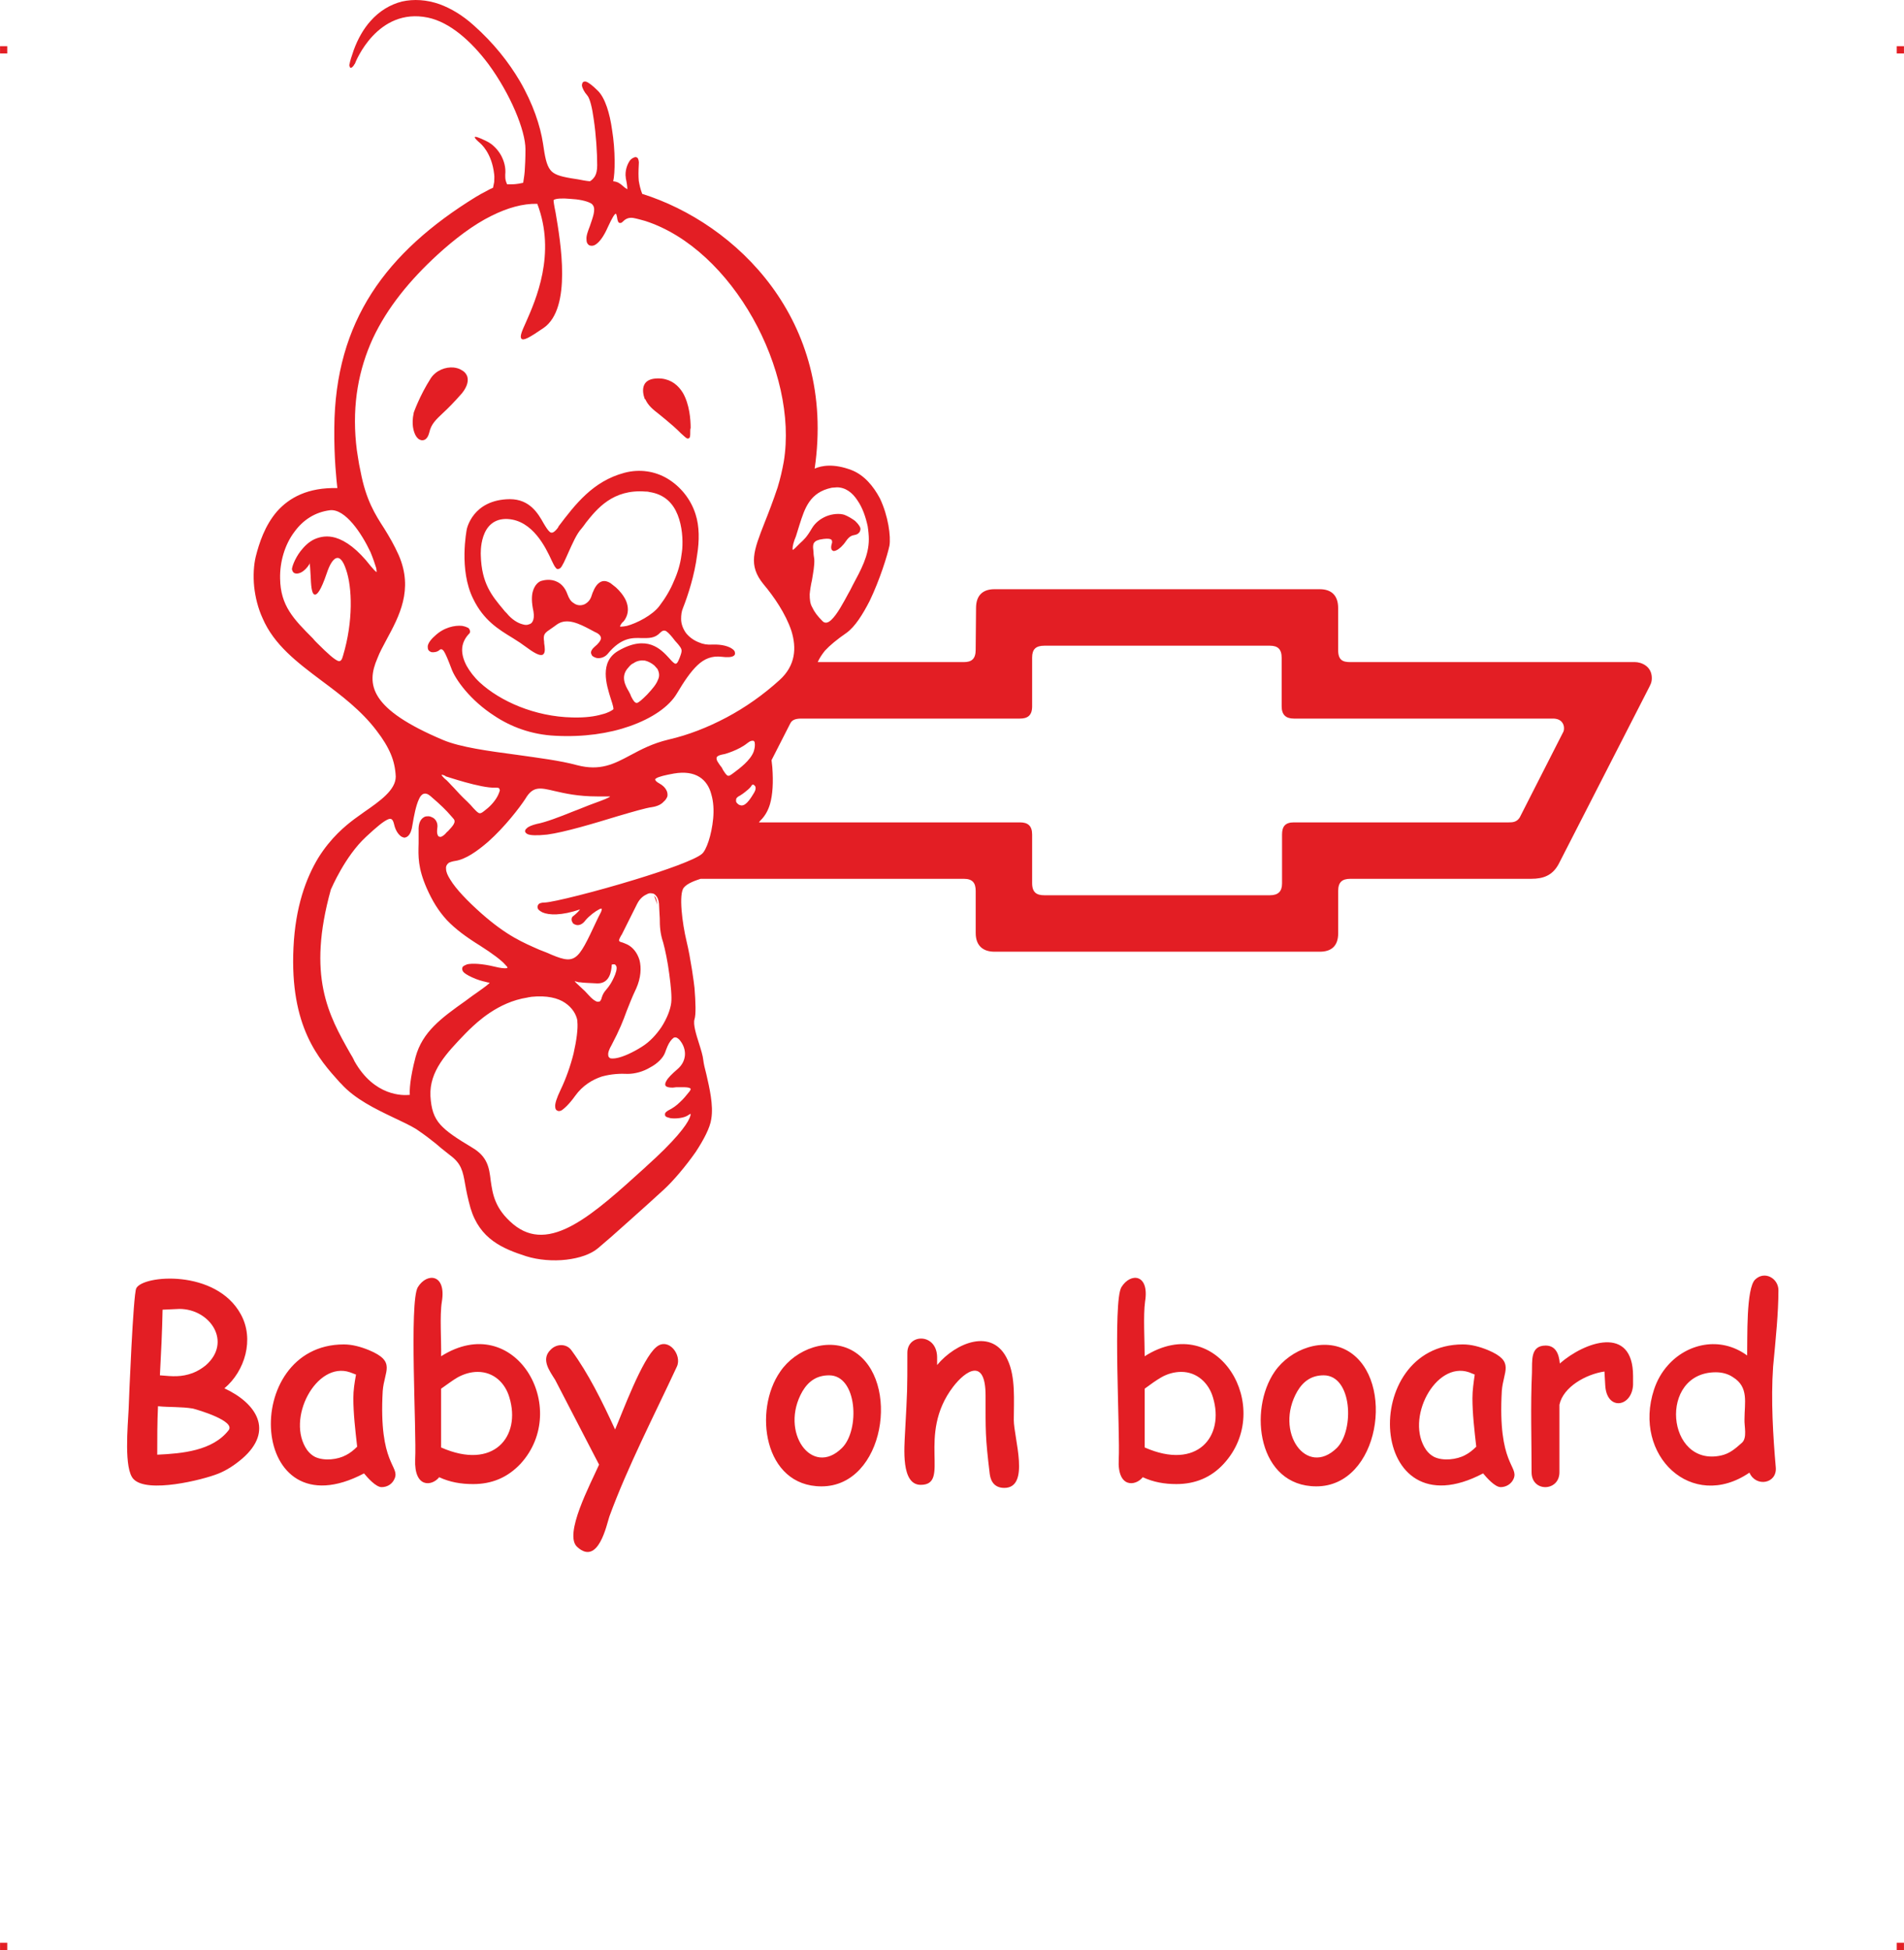
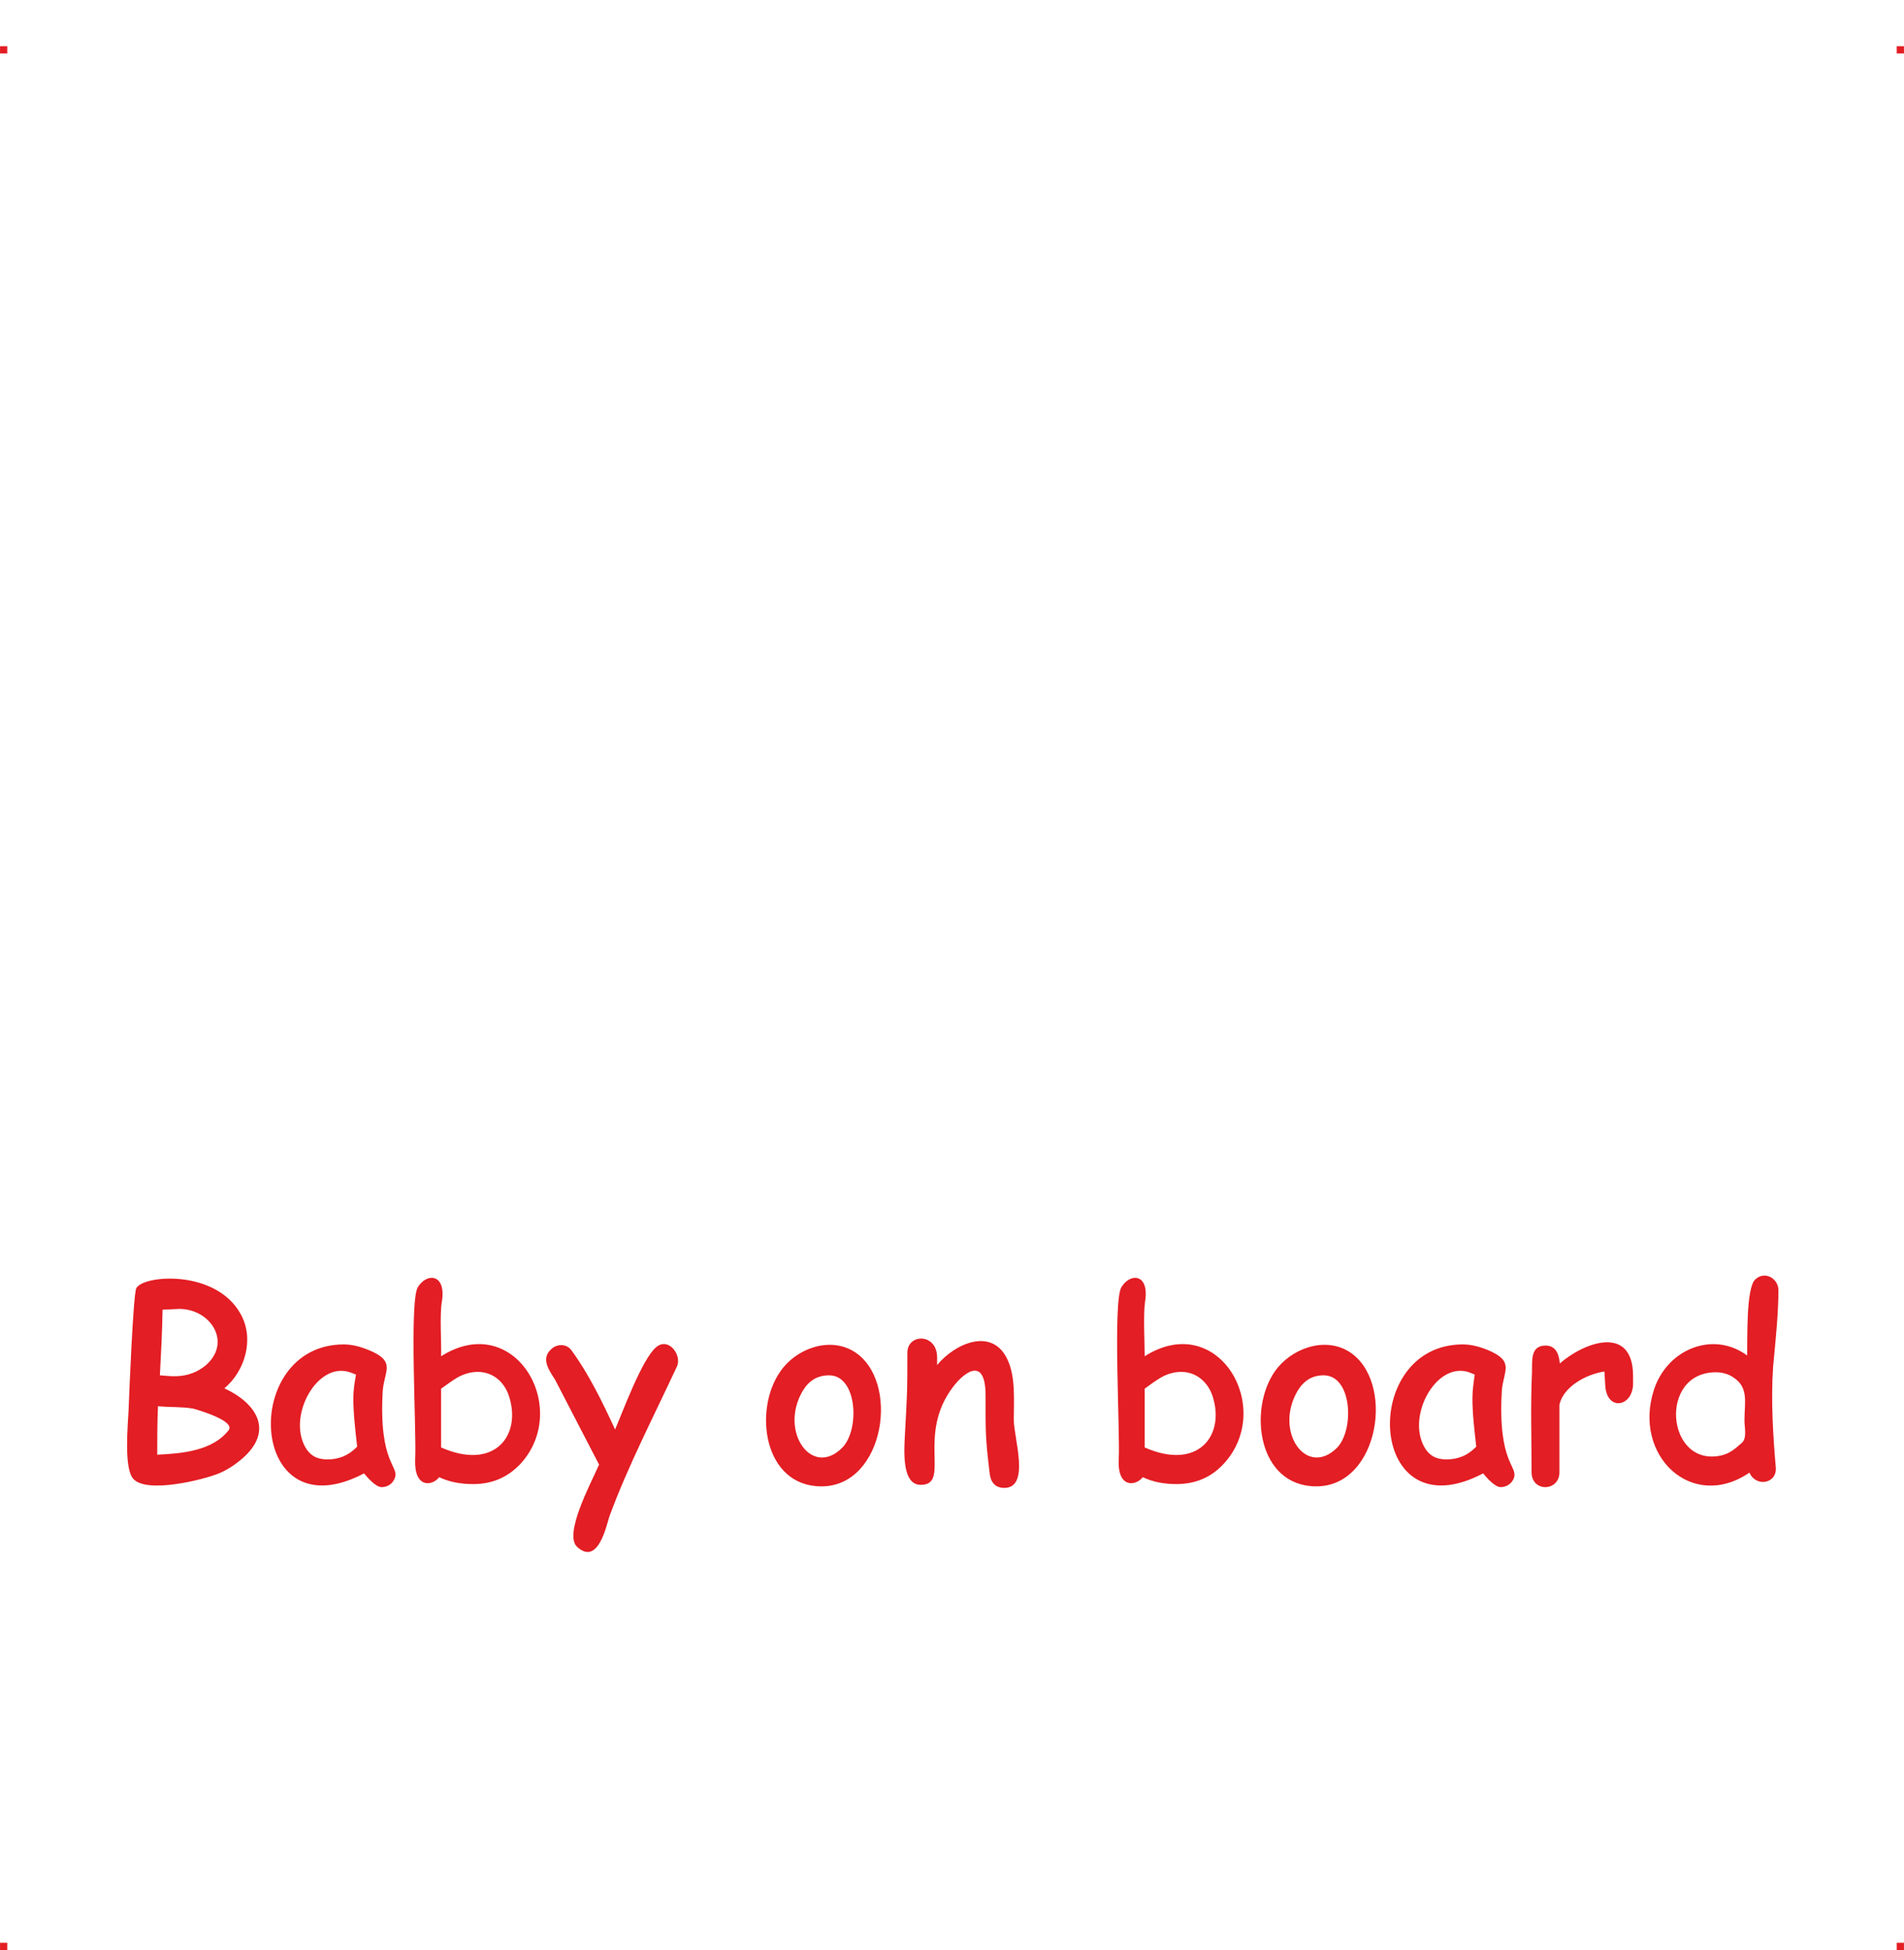
<svg xmlns="http://www.w3.org/2000/svg" xml:space="preserve" width="4.994in" height="5.114in" version="1.1" style="shape-rendering:geometricPrecision; text-rendering:geometricPrecision; image-rendering:optimizeQuality; fill-rule:evenodd; clip-rule:evenodd" viewBox="0 0 2108.84 2159.61">
  <defs>
    <style type="text/css">
   
    .fil0 {fill:#E31E24}
   
  </style>
  </defs>
  <g id="Layer_x0020_1">
    <g id="_1484704045280">
      <g id="_623338560">
        <rect class="fil0" x="-0" y="51.15" width="8.01" height="8.06" />
        <rect class="fil0" x="2100.83" y="51.15" width="8.01" height="8.06" />
        <rect class="fil0" x="-0" y="2151.55" width="8.01" height="8.06" />
        <rect class="fil0" x="2100.83" y="2151.55" width="8.01" height="8.06" />
      </g>
      <g id="_623339328">
-         <path class="fil0" d="M374.44 731.98c2.96,0.84 4.23,-1.27 5.49,-5.92 11.41,-38.04 10.14,-75.65 3.38,-95.09 -1.69,-5.07 -3.38,-8.87 -5.92,-11.41 -1.69,-1.69 -3.38,-2.11 -5.49,-1.27 -3.38,1.69 -6.76,6.76 -10.14,16.91 -6.34,18.59 -10.57,24.09 -13.52,23.24 -3.38,-1.27 -3.8,-11.41 -4.23,-21.13 -0.42,-7.18 -0.84,-13.95 -1.27,-14.37 -0.42,-0.42 0.42,0.84 0,1.69 -2.54,4.23 -5.92,7.61 -9.3,9.3l0 0c-1.69,0.84 -3.38,1.27 -4.65,1.27l0 0c-1.69,0 -2.96,-0.42 -3.8,-1.27 -0.84,-0.84 -1.27,-2.11 -1.69,-3.38 0,-2.54 2.96,-11.41 9.3,-19.86 4.23,-5.49 9.3,-10.57 15.64,-13.52 6.76,-2.96 14.37,-4.23 23.24,-1.69 11.41,3.38 24.51,12.68 39.3,31.7 3.38,3.8 5.07,5.92 6.34,6.34 0,0 0,-1.69 -0.42,-4.23 -1.27,-4.23 -3.38,-10.57 -6.34,-17.75 -9.72,-20.71 -27.89,-48.18 -44.8,-46.49 -16.91,2.11 -30.01,10.99 -39.3,23.67 -10.99,14.37 -16.48,33.81 -16.06,51.98 0.42,30.01 14.79,44.8 36.34,66.35 1.27,1.69 2.96,3.38 4.65,5.07 12.26,12.26 19.02,18.17 23.24,19.86l0 0zm1436.05 1.27l-314.85 0c-8.45,0 -13.52,-2.11 -13.52,-13.52l0 -46.49c0,-13.52 -7.18,-20.71 -20.29,-20.71l-360.49 0c-13.52,0 -20.29,7.61 -20.29,20.71l-0.42 46.49c0,10.14 -4.65,13.52 -13.1,13.52l-161.86 0c2.11,-4.65 4.65,-8.45 8.03,-12.68 5.49,-5.92 13.1,-12.26 24.09,-19.86 9.3,-6.76 17.75,-20.29 25.36,-35.08 11.41,-23.67 19.86,-51.14 21.98,-61.28 1.69,-10.14 -1.27,-32.96 -10.57,-52.41 -7.18,-13.52 -17.33,-25.78 -31.27,-31.27 -19.86,-7.61 -33.39,-5.07 -40.99,-1.69 24.09,-164.82 -87.48,-271.74 -191.02,-304.28 -2.11,-5.49 -2.96,-9.72 -3.8,-14.37 -0.42,-5.07 -0.42,-10.57 0,-18.17 0.42,-3.38 -0.42,-5.92 -1.27,-7.18 -1.27,-1.27 -2.96,-1.27 -4.23,-0.42 -1.27,0.42 -2.54,1.27 -3.8,2.54 -3.38,4.23 -6.34,12.26 -5.07,19.86l0 0.42c1.27,5.92 1.69,9.3 1.69,12.26 -2.11,-1.27 -3.8,-2.54 -5.07,-3.8 -2.96,-2.54 -5.49,-4.65 -10.57,-5.07 2.11,-8.87 2.54,-33.81 -1.27,-57.05 -2.54,-18.17 -7.61,-35.08 -15.64,-43.11 -6.34,-6.34 -10.57,-9.3 -13.1,-10.14 -1.69,-0.42 -2.96,0 -3.8,0.84 -0.42,0.84 -0.84,2.11 -0.84,3.38 0.42,2.96 2.54,7.18 5.92,10.99 2.96,3.38 5.49,13.95 7.18,26.62 2.54,16.91 3.8,36.77 3.8,50.71 0,5.49 -0.84,9.3 -2.54,12.26 -1.69,2.54 -3.38,4.23 -5.49,5.49 -4.65,-0.42 -8.87,-1.27 -13.1,-2.11 -2.54,-0.42 -5.07,-0.84 -8.03,-1.27 -12.26,-2.11 -19.02,-4.23 -22.82,-9.3 -4.23,-5.49 -5.92,-14.37 -8.03,-29.16 -2.96,-19.44 -10.99,-43.95 -25.78,-69.31 -12.26,-20.71 -28.74,-41.84 -51.14,-61.7 -12.26,-10.99 -24.93,-18.59 -37.61,-23.24 -14.37,-5.07 -28.74,-5.92 -41.84,-2.96 -13.1,3.38 -24.93,10.57 -34.66,21.55 -7.61,8.45 -13.95,19.44 -18.59,32.12 -2.54,7.18 -4.23,12.68 -4.65,15.64 -0.42,0.84 -0.42,1.69 0,2.11l0 0c0.42,2.11 1.27,2.54 2.96,1.27 0.84,-0.84 1.69,-1.69 2.54,-3.38l0.42 -0.42 0 0 0 0c0.84,-2.54 24.93,-62.55 80.72,-51.14 24.51,5.07 48.18,26.2 67.2,51.56 24.51,33.39 40.99,73.54 40.99,94.24 0,10.57 -0.42,18.17 -0.84,24.51 -0.42,5.49 -1.27,9.3 -1.69,12.68 -7.18,1.69 -11.41,1.69 -15.21,1.69l0 0c-0.84,0 -1.69,0 -2.54,0 -0.84,-1.69 -1.27,-2.96 -1.69,-4.65 -0.42,-1.69 -0.42,-3.8 -0.42,-5.92 0.84,-8.03 -1.27,-15.21 -4.65,-21.55 -3.8,-6.76 -9.72,-12.68 -16.06,-15.64 -24.09,-11.83 -7.61,1.69 -7.18,2.11l0 0c0.42,0.42 13.1,10.57 15.64,34.66 0.42,2.96 0,5.92 0,8.45 -0.42,2.11 -0.84,4.23 -1.27,6.34 -2.11,0.84 -4.65,2.11 -7.61,3.8 -3.38,1.69 -7.18,3.8 -11.41,6.34 -49.45,30.43 -88.75,65.08 -115.37,106.5 -26.62,41.42 -40.99,90.02 -41.42,149.18 -0.42,32.96 2.54,59.59 3.38,66.77 -32.54,-0.84 -53.25,10.57 -66.77,25.78 -13.52,15.64 -19.86,35.08 -23.67,50.29 -2.11,8.87 -2.96,20.71 -1.69,33.39 1.27,11.41 4.23,23.67 9.3,34.66 12.68,29.58 38.46,49.02 65.51,69.31 21.55,16.06 43.95,32.96 60.86,55.36 7.18,9.3 12.26,17.75 15.64,25.78 3.38,8.03 5.07,16.06 5.49,24.93 0,14.79 -17.33,27.05 -35.08,39.3 -3.38,2.54 -7.18,5.07 -10.57,7.61 -10.14,7.61 -26.2,20.71 -40.15,43.11 -13.52,22.4 -25.36,54.09 -27.47,99.32 -4.23,87.9 28.32,123.83 51.14,149.18l1.69 1.69c15.21,16.91 38.04,27.89 57.48,37.19 9.72,4.65 19.02,8.87 25.78,13.1 11.83,8.03 15.64,11.41 21.13,15.64l0 0c3.8,3.38 8.03,6.76 16.06,13.1 12.68,9.3 14.37,17.75 16.91,32.54 1.27,7.18 2.96,15.64 5.92,26.2 5.07,16.91 13.95,28.32 24.93,36.34 10.99,8.03 23.67,12.68 36.77,16.91 13.52,4.23 30.01,5.49 44.37,3.8 14.37,-1.69 27.05,-5.92 35.08,-12.68 7.61,-6.34 20.71,-17.75 34.23,-30.01 14.37,-12.68 29.16,-26.2 38.88,-35.08 10.57,-9.72 24.09,-25.78 35.08,-41.42 8.87,-13.52 16.06,-27.05 17.33,-36.77 2.54,-15.21 -2.11,-34.66 -5.49,-49.45 -1.69,-6.34 -2.96,-11.83 -3.38,-15.64 -0.42,-4.65 -2.54,-11.41 -4.65,-18.17 -3.38,-10.57 -6.76,-21.55 -5.07,-27.05 1.69,-5.07 1.27,-18.59 0,-34.66 -0.42,-4.65 -4.23,-32.96 -8.87,-51.98 -4.65,-19.44 -8.87,-51.98 -2.96,-59.17 4.23,-5.07 13.52,-8.03 18.59,-9.72l291.6 0c9.72,0 13.1,4.65 13.1,13.52l0 46.49c0,14.37 8.45,20.71 20.71,20.71l176.65 0 183.84 0c12.26,0 20.29,-5.92 20.29,-20.29l0 -46.91c0,-9.72 4.23,-13.52 13.52,-13.52l200.32 0c13.52,0 23.67,-3.8 30.43,-16.48l99.32 -193.98c2.11,-4.23 3.8,-6.76 3.8,-11.83 0,-13.1 -11.41,-17.75 -19.02,-17.75l-0 -0zm-955.96 108.61l20.71 -40.57c1.69,-3.38 4.65,-5.49 12.26,-5.49l242.16 0c8.45,0 13.52,-3.38 13.52,-13.52l0 -54.09c0,-9.3 4.23,-13.1 13.52,-13.1l249.77 0c8.87,0 13.1,3.8 13.1,13.52l0 53.67c0,9.3 4.65,13.52 13.52,13.52l286.96 0c9.3,0 12.26,5.92 12.26,10.57 0,2.11 -0.42,3.8 -1.27,5.07l-47.76 93.82c-3.38,5.49 -8.45,5.49 -12.26,5.49l-237.93 0c-9.72,0 -13.1,4.65 -13.1,13.52l0 54.09c0,8.87 -4.23,13.1 -13.52,13.1l-128.48 0 -121.29 0c-8.45,0 -13.52,-2.96 -13.52,-13.52l0 -53.67c0,-9.72 -4.65,-13.52 -13.52,-13.52l-289.07 0c0.42,-0.84 1.27,-1.69 2.11,-2.54 4.65,-4.65 8.03,-10.57 10.14,-17.75 2.96,-10.57 3.8,-23.67 2.54,-40.99 -0.42,-2.54 -0.42,-5.07 -0.84,-7.61l0 -0zm-309.78 -603.07c-20.71,10.14 -41.42,26.2 -60.01,43.11 -30.85,28.32 -55.79,58.74 -71.84,92.98 -15.64,34.23 -22.82,72.27 -18.59,115.8 0.42,5.07 1.27,10.57 2.11,15.64 0.84,5.49 1.69,10.57 2.96,16.06 5.92,31.27 16.06,47.33 26.2,62.97 5.49,8.87 10.99,18.17 16.06,29.58 16.48,38.04 0.42,67.62 -13.52,93.4 -3.8,7.18 -7.61,13.95 -10.14,20.71 -12.68,29.16 -8.45,56.21 72.69,90.44 19.02,8.03 50.29,12.26 81.99,16.48 23.67,3.38 47.76,6.34 66.35,11.41 25.78,6.76 40.99,-1.27 59.17,-10.99 11.83,-6.34 24.51,-13.1 42.26,-17.33 21.98,-5.07 43.53,-13.52 64.24,-24.51 20.71,-10.99 40.57,-24.93 58.74,-41.42 17.75,-16.06 19.02,-35.5 13.1,-54.52 -6.34,-19.02 -19.44,-38.04 -30.85,-51.56 -17.33,-21.13 -10.99,-37.19 1.27,-68.46l0 0c4.23,-10.57 9.3,-23.67 14.37,-38.88 2.96,-9.72 5.07,-19.02 6.76,-28.32 16.48,-99.74 -56.63,-235.4 -153.41,-266.67 -4.65,-1.27 -8.87,-2.54 -13.52,-3.38 -5.92,-0.84 -9.3,2.11 -10.99,3.8l0 0c-0.84,0.84 -1.69,1.69 -2.54,1.69 -2.11,0.42 -2.96,-0.42 -3.8,-3.8 -0.42,-3.38 -1.27,-6.34 -1.69,-6.34 -1.27,0 -3.8,3.8 -8.87,14.79 -4.65,10.57 -9.3,16.48 -13.1,19.02 -1.69,1.27 -3.38,1.69 -4.65,1.69 -1.69,0 -3.38,-0.42 -4.23,-1.69 -1.27,-1.27 -1.69,-2.96 -1.69,-5.49 -0.42,-3.8 1.69,-9.3 3.8,-14.79 2.96,-8.87 6.76,-18.17 3.38,-22.82 -0.42,-0.84 -1.27,-1.69 -2.11,-2.11 -5.07,-2.96 -14.37,-4.65 -23.24,-5.07 -8.45,-0.84 -16.06,-0.42 -18.17,1.27 0,0 0,0 0,0l0 0c-0.42,0.42 0.42,5.92 2.11,13.95 5.49,32.54 18.17,105.65 -13.1,127.63 -16.06,10.99 -22.82,14.79 -24.93,11.83 -1.69,-2.54 0.84,-8.45 5.07,-17.75 10.99,-24.93 33.81,-76.07 12.68,-131.43 -16.06,-0.42 -33.39,4.65 -50.29,13.1l0 0 -0 0zm69.73 637.31c-16.06,-3.8 -24.09,-5.92 -32.54,8.45 -6.34,9.72 -22.82,31.27 -41.42,47.76 -12.26,10.57 -24.93,19.44 -36.34,21.13 -2.96,0.42 -5.49,1.27 -7.18,2.11 -2.11,1.69 -3.38,3.8 -2.96,6.76 0,3.38 1.69,7.18 4.65,11.83 6.34,10.57 19.44,24.09 34.66,37.61 28.32,24.93 46.07,32.12 64.24,40.15 2.54,0.84 5.07,2.11 7.61,2.96 32.54,14.37 33.81,11.41 55.79,-35.5 1.27,-2.54 2.54,-5.49 4.23,-8.45 1.27,-2.54 1.27,-3.8 1.27,-4.65 0,0 0,0 0,0 -0.84,0 -1.69,0 -2.96,0.84 -4.23,2.11 -10.99,7.18 -15.21,12.26l0 0c-3.38,4.65 -7.18,5.49 -9.72,5.07 -1.69,-0.42 -2.54,-0.84 -3.8,-1.69 -0.84,-1.27 -1.27,-2.11 -1.69,-3.38 -0.42,-2.11 0.42,-4.23 2.11,-5.07 2.11,-1.69 5.49,-4.65 7.18,-7.18l0 0c-20.71,7.18 -34.66,6.34 -41.42,3.38 -2.54,-1.27 -4.23,-2.54 -5.07,-3.8 -0.84,-1.69 -0.84,-3.38 0.42,-5.07l0 0c0.84,-1.27 3.38,-2.11 7.18,-2.11 9.72,-0.42 57.05,-12.26 99.74,-25.36 34.66,-10.57 66.35,-21.98 73.96,-28.32 5.07,-3.8 10.99,-21.13 12.68,-39.3 0.84,-9.3 0.42,-18.59 -2.11,-27.05 -2.11,-8.03 -6.34,-14.79 -13.1,-19.02 -6.76,-4.23 -16.06,-5.92 -28.32,-3.8 -9.3,1.69 -16.91,3.38 -19.86,5.49 -1.69,0.84 -0.84,2.96 3.8,5.49 3.8,2.11 6.34,4.65 7.61,7.18 1.27,2.11 1.69,4.65 1.27,7.18 -0.84,2.11 -2.11,4.23 -4.23,5.92 -2.54,2.96 -7.18,5.07 -12.68,5.92 -6.76,0.84 -21.13,5.07 -38.46,10.14 -26.2,8.03 -58.74,17.75 -77.76,20.29 -11.83,1.27 -18.59,0.84 -21.55,-0.42 -1.69,-0.84 -2.54,-1.69 -2.96,-2.96 0,-1.27 0.42,-2.54 1.69,-3.38 1.69,-2.11 6.34,-3.8 11.41,-5.07 9.3,-1.69 24.93,-7.61 40.57,-13.95 8.03,-2.96 15.64,-6.34 22.82,-8.87 10.57,-3.8 16.91,-6.34 17.75,-7.61 -0.42,0 -4.65,0 -14.37,0 -21.13,0 -35.92,-3.38 -46.91,-5.92zm-65.93 -3.8c-15.64,0.84 -54.94,-12.68 -55.36,-12.68l0 -0.42c-2.11,-0.84 -3.38,-1.27 -4.23,-1.27 0.42,1.27 1.69,2.54 3.38,4.23 3.38,2.54 5.92,5.92 10.57,10.57 3.38,3.8 8.03,8.87 14.79,15.21 2.54,2.54 4.65,4.65 6.34,6.76 7.18,7.61 7.18,7.61 14.37,1.69 5.07,-3.8 10.99,-10.57 13.52,-16.48 0.84,-1.69 1.27,-3.38 1.69,-4.65 -0.42,-1.27 -0.42,-2.11 -1.27,-2.54 -0.84,-0.42 -2.11,-0.42 -3.8,-0.42l0 -0zm279.35 -49.45c-9.72,8.03 -25.36,12.26 -25.36,12.26l0 0c-7.61,1.27 -9.3,2.96 -8.87,5.07 0,2.11 1.69,4.23 3.38,6.76 0.84,1.27 1.69,2.11 2.54,3.38 0.42,0.84 0.84,1.69 1.27,2.54 1.27,1.69 2.11,3.38 2.96,4.23 1.69,2.11 2.96,2.96 5.92,0.84 0.84,-0.42 1.69,-1.27 2.96,-2.11 6.76,-5.07 18.17,-13.52 21.98,-23.24 1.27,-3.8 1.69,-7.18 1.27,-9.72l0 0c0,-0.84 -0.42,-1.69 -0.84,-2.11l0 0c-0.42,-0.42 -1.27,-0.42 -1.69,-0.42 -1.69,0 -3.38,0.84 -5.49,2.54l-0 -0zm-0.42 52.41c-3.38,2.96 -7.18,5.49 -8.03,5.92l0 0c-1.69,0.84 -2.96,1.69 -3.8,2.96l0 0c-0.42,0.84 -0.42,1.69 -0.42,2.96 0,0.84 0.42,1.69 1.27,2.54 0.84,0.84 1.69,1.69 3.38,2.11 2.54,0.84 5.07,-0.42 7.61,-2.96 2.96,-2.96 5.49,-7.18 8.03,-11.41 1.69,-2.96 1.69,-5.49 0.84,-6.76 -0.42,-0.42 -0.84,-0.84 -1.27,-1.27 0,0 -0.42,-0.42 -0.84,-0.42l0 0c-0.42,0 -1.27,0 -1.69,0.84 -0.84,1.69 -2.96,3.8 -5.07,5.49l0 0zm-422.19 51.56c-23.24,21.55 -38.04,56.63 -38.88,58.32 -26.62,95.93 -2.54,139.04 21.13,180.88l0 0c2.11,3.38 3.8,6.34 5.07,9.3 21.98,38.88 53.67,38.04 61.28,37.19 -0.42,-4.65 0,-17.75 6.34,-41.84 7.61,-27.89 28.32,-43.11 55.79,-62.55 2.11,-1.69 4.65,-3.38 8.03,-5.92l4.23 -2.96c10.14,-7.18 13.95,-10.14 13.95,-10.99 0,0 -1.69,0 -4.23,-0.84 -3.8,-0.84 -8.87,-2.11 -15.21,-5.07 -5.49,-2.54 -8.87,-4.65 -10.14,-6.76 -1.27,-2.11 -0.84,-3.8 0,-5.07 0.84,-0.84 2.54,-1.69 4.65,-2.54 5.49,-1.27 16.48,-0.84 30.43,2.54 6.76,1.69 11.41,2.11 13.52,1.69 0.42,-0.42 0.84,-0.42 0.84,-0.42 0,-0.84 -0.84,-1.69 -2.11,-2.96 -4.23,-5.07 -14.37,-12.68 -28.32,-21.55 -15.64,-9.72 -27.05,-18.17 -36.77,-28.32 -9.3,-10.14 -16.06,-21.13 -22.4,-35.5 -9.72,-22.4 -9.3,-35.08 -8.87,-49.45 0,-4.65 0,-8.87 0,-13.95 -0.42,-8.03 2.11,-12.68 5.49,-14.79 1.69,-1.27 3.38,-1.27 5.49,-1.27 1.69,0 3.38,0.84 5.07,1.69 3.38,2.11 5.49,6.34 4.65,11.41 -0.42,3.38 -0.42,5.92 0.42,7.61 0.42,0.84 0.84,1.69 1.27,1.69 0.84,0.42 1.69,0.42 2.11,0.42 1.69,-0.42 3.38,-1.69 5.07,-3.38 0.84,-0.84 1.69,-2.11 2.96,-2.96 5.07,-5.49 9.72,-10.14 5.92,-13.95 -0.84,-0.84 -1.69,-2.11 -2.96,-3.38 -4.65,-5.49 -10.57,-11.41 -22.4,-21.55 -5.92,-5.07 -10.14,-2.54 -12.68,3.38 -3.38,7.18 -5.49,18.17 -7.18,28.32 -0.84,6.34 -2.54,10.14 -4.65,12.26 -1.27,1.27 -2.96,2.11 -4.65,2.11 -1.27,-0.42 -2.96,-0.84 -4.23,-2.11 -2.96,-2.54 -5.49,-6.76 -6.76,-12.26 -1.27,-5.49 -2.96,-7.61 -6.76,-5.92 -5.07,2.11 -12.68,8.45 -24.51,19.44l0 0zm237.09 161.02c-0.84,0 -0.84,0 -0.84,0l-0.42 0c-3.38,-0.84 -4.65,-1.27 -4.65,-1.27 0,0.42 2.96,3.38 6.76,6.76 2.96,2.54 6.34,5.92 8.87,8.87 3.8,4.23 6.76,6.34 9.3,7.18 0.42,0 1.27,0 1.69,0 0.42,0 0.84,-0.42 1.27,-0.42 0.84,-0.84 1.69,-2.11 2.11,-4.23 1.27,-4.23 2.96,-6.34 5.07,-8.87 2.54,-2.96 5.92,-7.18 9.72,-16.48 2.11,-5.49 2.11,-8.87 0.84,-10.14 -0.42,-0.84 -0.84,-0.84 -1.27,-1.27 -0.84,0 -1.27,0 -2.11,0 -0.84,0 -1.27,0.42 -1.27,0.84l0 0 0 0.84c-0.42,5.07 -1.69,19.44 -15.64,19.44 -10.57,-0.42 -16.91,-0.84 -19.44,-1.27l0 0zm-122.14 51.98c-0.84,0.84 -1.69,1.69 -2.11,2.11l-2.96 2.96c-20.71,21.55 -39.73,41.42 -38.46,68.89 0.84,14.37 3.8,23.67 10.99,31.7 7.18,8.03 18.17,15.21 35.08,25.36 17.33,10.14 19.02,22.4 20.71,36.77 2.11,14.37 4.23,30.85 24.93,48.18 40.15,33.39 87.9,-10.14 146.23,-62.97l0 0 0.84 -0.84c32.12,-28.74 44.8,-45.64 48.18,-53.67 0.84,-2.11 1.27,-3.38 1.27,-4.23 0,0 0,-0.42 0,-0.42 -0.84,0 -1.27,0.42 -2.54,1.27 -4.65,3.38 -14.37,4.23 -19.86,3.38 -1.69,-0.42 -2.96,-0.84 -4.23,-1.27 -1.69,-0.84 -2.11,-2.11 -1.69,-3.8 0,-0.84 1.27,-2.11 3.38,-3.38 5.07,-2.54 9.3,-5.49 13.1,-9.3 3.8,-3.38 7.18,-7.61 10.57,-11.83 1.27,-1.69 1.69,-2.96 0.84,-3.38 -2.11,-1.69 -8.87,-1.27 -15.64,-1.27 -1.27,0 -2.54,0.42 -3.8,0.42 -8.45,0 -9.72,-2.54 -7.18,-7.18 1.69,-3.38 6.34,-8.03 12.26,-13.1 5.49,-4.65 8.03,-10.14 8.45,-15.64 0.42,-5.92 -1.69,-11.83 -5.92,-16.91 -0.84,-0.84 -1.69,-1.69 -2.54,-2.11 -1.27,-0.84 -2.54,-0.84 -3.8,-0.42 -1.27,0.84 -2.54,2.11 -3.8,3.8l0 0c-2.54,3.38 -4.23,8.03 -5.92,12.68 -2.11,5.92 -8.45,12.26 -16.48,16.48 -7.61,4.65 -16.91,7.18 -24.93,7.18 -8.03,-0.42 -18.17,0 -28.74,2.96 -10.14,3.38 -21.13,9.72 -29.58,21.55 -6.34,8.87 -11.83,13.95 -15.21,16.06 -2.11,0.84 -3.38,0.84 -4.65,0 -1.27,-0.42 -2.11,-2.11 -2.11,-4.23 -0.42,-3.38 1.69,-9.72 5.92,-18.59 5.92,-12.26 10.99,-26.62 14.37,-40.15 3.38,-14.79 5.07,-27.89 4.23,-35.5 0,-0.42 0,-0.84 0,-1.27 -1.27,-6.76 -5.49,-13.95 -13.52,-19.44 -8.03,-5.49 -20.29,-8.45 -37.19,-6.76 -1.69,0.42 -3.38,0.42 -4.65,0.84 -32.96,5.07 -56.21,27.89 -63.82,35.08l-0 0zm185.53 -139.04c-7.61,15.21 -17.33,34.66 -17.33,34.66l-0.42 0.42c-2.54,4.65 -2.96,5.92 -1.69,6.76 0.42,0.42 1.69,0.84 3.38,1.27 1.27,0.42 2.96,1.27 5.07,2.11l0 0 0 0c5.92,2.96 10.99,8.87 13.52,17.33 2.11,8.45 1.69,19.44 -3.8,31.7l0 0 -0.42 0.84 0 0c-4.65,9.72 -7.18,16.91 -10.14,24.09 -3.8,10.57 -7.61,20.29 -16.48,37.19 -2.96,5.07 -4.23,8.87 -3.8,11.41 0,1.69 0.84,2.54 2.11,3.38 1.27,0.42 3.38,0.42 6.34,0 8.03,-1.27 19.44,-6.76 28.74,-12.68 8.87,-5.49 16.06,-13.52 21.55,-21.55 6.34,-9.72 10.14,-19.86 10.99,-27.05 0.84,-6.76 -0.42,-19.02 -2.11,-31.7 -1.69,-13.52 -4.65,-27.47 -6.76,-35.08 -3.38,-10.14 -3.8,-17.75 -3.8,-27.05 -0.42,-4.65 -0.42,-9.72 -0.84,-16.06 -0.42,-4.23 -1.69,-7.18 -3.38,-8.87 -1.27,-1.69 -2.96,-2.54 -4.65,-2.54 -2.11,-0.42 -3.8,0 -5.92,1.27 -3.8,1.69 -7.61,5.07 -10.14,10.14l0 0 0 -0zm221.03 -461.07c-1.69,0 -3.38,0.42 -5.49,0.42 -24.51,5.07 -30.01,22.82 -35.92,41.42 -1.27,4.23 -2.54,8.45 -3.8,12.26 -2.54,5.92 -3.8,10.99 -3.8,13.95 0,0.42 0,0.84 0.42,1.27 0.42,-0.42 1.27,-0.84 2.54,-2.11 2.11,-2.11 3.8,-3.8 5.07,-5.07 4.65,-4.23 7.61,-6.76 13.52,-16.91 3.8,-6.34 9.72,-10.57 15.64,-13.1 7.18,-2.96 15.21,-3.38 20.29,-1.69 4.23,1.69 8.45,4.23 11.83,6.76 1.69,1.69 3.38,3.38 4.65,5.49 1.27,1.69 1.69,3.8 0.84,5.49 0,0.42 -0.42,1.27 -0.84,1.69 -1.69,2.11 -3.38,2.54 -5.49,2.96 -2.54,0.42 -5.49,1.27 -9.3,6.76 -3.38,5.07 -7.61,8.87 -10.57,10.14 -0.84,0.42 -2.11,0.84 -2.96,0.84 -1.27,-0.42 -2.11,-0.84 -2.54,-2.11 -0.42,-1.27 -0.42,-2.54 0,-4.65l0 0c1.27,-3.38 0.84,-5.49 -0.84,-6.34 -2.11,-0.84 -5.92,-0.84 -12.26,0.42 -8.45,2.11 -7.61,6.76 -6.76,13.95 0,2.54 0.42,5.07 0.84,7.61 0.42,7.18 -1.27,15.21 -2.54,23.24 -1.27,5.49 -2.11,10.99 -2.54,15.64 0,5.92 0.42,10.57 2.96,14.79 2.11,4.65 5.49,9.3 10.99,14.79 2.96,3.38 6.76,2.11 10.14,-1.27 6.34,-5.92 13.1,-18.59 19.02,-29.58 1.27,-2.11 2.11,-3.8 2.96,-5.49l1.27 -2.54c9.72,-18.17 18.17,-33.39 18.17,-51.56 0,-3.8 -0.42,-8.87 -1.27,-14.37 -2.11,-9.72 -5.49,-20.29 -11.41,-28.74 -5.49,-8.45 -13.1,-14.37 -22.82,-14.37zm-468.68 -82.41c0,0 6.34,-18.59 19.02,-38.46 5.92,-8.87 16.48,-12.68 25.36,-11.83 3.38,0.42 6.34,1.27 8.87,2.96 2.54,1.27 4.65,3.38 5.92,6.34 1.69,4.65 0.84,10.99 -5.49,19.02 -8.87,10.14 -15.64,16.91 -21.13,21.98 -8.03,7.61 -13.1,12.26 -15.21,21.55 -1.27,5.07 -3.38,7.61 -5.92,8.45 -1.69,0.42 -2.96,0.42 -4.65,-0.42 -1.27,-0.42 -2.54,-1.69 -3.8,-3.38 -3.38,-5.07 -5.49,-14.37 -2.96,-25.78l0 -0.42 0 -0zm256.11 -15.21c0,0 -10.99,-25.36 18.59,-22.82 10.99,1.27 18.59,7.61 23.67,16.06 7.18,12.68 8.45,29.16 8.45,38.46 -0.42,1.27 -0.42,2.54 -0.42,3.38 0,6.34 0,8.87 -3.38,8.45l0 0c-1.27,-0.42 -3.38,-2.54 -7.18,-5.92 -2.11,-2.11 -4.65,-4.65 -8.03,-7.61 -6.34,-5.49 -11.41,-9.72 -15.64,-13.1 -7.61,-5.92 -12.26,-9.72 -15.64,-16.91l-0.42 0zm-197.36 144.53c0,-0.42 6.34,-33.39 47.76,-33.81 21.98,0 31.27,15.64 37.61,27.05l0 0c2.54,4.23 4.65,7.61 6.76,9.3 2.11,1.69 4.65,0.84 8.87,-4.65l0.84 -1.69c18.59,-24.51 38.04,-49.87 72.69,-59.17 17.33,-4.65 34.23,-1.69 47.76,6.34 14.79,8.87 26.2,23.24 31.27,39.73 4.23,13.1 4.23,29.16 1.69,44.8 -2.96,22.82 -10.14,44.8 -15.64,58.74 -1.69,3.8 -2.11,8.03 -2.11,12.26 0,5.49 2.11,10.99 5.49,15.64 3.38,4.23 8.45,8.03 13.95,10.14 4.65,2.11 9.72,2.96 15.21,2.54 10.99,-0.42 18.59,2.11 22.4,5.07 1.69,1.27 2.54,2.54 2.54,3.8 0.42,1.27 0,2.96 -1.69,3.8 -2.11,1.27 -6.34,1.69 -13.1,0.84 -10.57,-1.27 -19.02,2.11 -26.62,9.3 -7.61,7.18 -14.79,17.75 -22.82,31.27 -8.45,14.37 -27.05,27.47 -52.41,36.34 -22.82,8.03 -51.14,12.26 -82.41,10.57 -26.62,-1.27 -49.45,-10.14 -67.2,-21.98 -27.05,-17.33 -43.53,-40.57 -47.76,-52.41 -3.8,-10.14 -6.34,-16.06 -8.45,-19.44 -1.69,-2.11 -2.96,-2.54 -4.65,-1.27 -2.11,2.11 -5.92,2.96 -8.87,2.54 -1.27,-0.42 -2.11,-0.84 -2.96,-1.69 -0.84,-0.84 -1.27,-2.11 -1.27,-3.8 -0.42,-2.54 1.69,-7.18 8.03,-12.68 9.72,-9.3 21.98,-11.83 30.01,-10.99 2.11,0.42 3.8,0.84 5.49,1.69 1.69,0.42 2.54,1.69 2.96,2.96 0.84,1.69 0.42,3.38 -1.27,4.65 -4.65,5.07 -7.18,10.99 -7.18,17.33 0,5.49 1.69,11.41 5.07,17.75 3.38,5.92 8.03,12.26 14.37,18.17 22.4,20.71 60.86,38.04 102.7,38.88 14.79,0.42 25.36,-1.27 32.54,-3.38 7.18,-1.69 10.99,-4.23 12.68,-5.49 0.84,-0.42 -0.42,-5.07 -2.54,-11.41 -5.07,-16.06 -13.1,-41.42 8.45,-53.67 31.7,-18.17 46.91,-1.69 56.21,8.45 2.54,2.96 4.65,5.07 6.34,5.92 1.69,0.42 2.96,-0.84 5.07,-6.34 3.38,-8.87 2.96,-9.3 -1.69,-15.21 -0.84,-0.84 -2.11,-2.54 -3.38,-3.8 -3.8,-5.07 -7.18,-8.87 -9.72,-10.57 -2.11,-1.27 -4.23,-0.84 -6.76,1.69 -5.92,6.34 -12.68,5.92 -20.29,5.92 -10.57,-0.42 -22.82,-0.84 -38.04,17.75 -3.38,3.8 -8.45,5.07 -12.26,4.23l0 0c-1.27,-0.42 -2.54,-0.84 -3.8,-1.69l0 0c-1.27,-0.84 -1.69,-2.11 -2.11,-3.38 -0.42,-2.11 0.84,-4.65 3.8,-7.18 4.23,-3.38 6.76,-6.76 7.18,-9.3 0,-2.54 -1.69,-5.07 -6.76,-7.18 -1.69,-0.84 -3.8,-2.11 -6.34,-3.38 -10.57,-5.49 -24.51,-12.68 -35.5,-5.07 -2.11,1.69 -4.23,2.96 -5.92,4.23 -8.03,5.49 -9.72,6.34 -8.45,15.21l0 1.27c0.84,5.07 1.27,9.72 -0.42,11.83l0 0c-2.11,2.96 -7.18,1.69 -18.59,-6.76 -5.07,-3.8 -10.14,-7.18 -15.64,-10.57 -16.06,-9.72 -32.54,-19.86 -43.95,-43.53 -16.06,-32.12 -7.18,-76.07 -7.18,-76.49l0 0 0 0zm45.64 -11.83c-32.54,-1.69 -30.01,39.73 -30.01,39.73l0 0.42c0.84,31.27 12.26,44.8 24.93,60.01 0.84,1.27 2.11,2.54 3.8,4.23 5.49,6.76 12.26,10.99 17.75,12.26 2.54,0.84 5.07,0.84 6.76,0 2.11,-0.42 3.38,-1.69 4.23,-3.38 1.27,-2.54 1.69,-5.92 0.84,-10.99 -2.11,-9.72 -2.11,-16.48 -0.84,-21.55 2.11,-8.03 6.76,-11.41 9.72,-12.26 2.96,-0.84 10.57,-2.54 17.75,1.27 4.23,2.11 8.45,6.34 10.99,13.52 1.69,4.65 3.8,8.03 6.76,9.72 2.11,1.69 4.65,2.54 7.18,2.54 2.54,0 5.07,-0.84 6.76,-2.11 2.54,-1.69 4.23,-3.8 5.49,-6.76 2.11,-6.76 4.65,-12.26 8.03,-15.21 3.8,-3.38 8.03,-3.8 13.52,-0.42 1.69,1.27 3.8,2.96 5.92,4.65 4.23,3.8 8.87,9.3 11.41,15.21 2.54,6.34 2.96,13.52 -1.27,20.29 -0.84,1.27 -1.69,2.54 -2.96,3.38 -1.69,2.11 -2.54,3.8 -2.54,4.23l0 0c0,0.42 0.42,0.42 1.27,0.42 1.69,0 3.8,-0.42 6.34,-0.84 10.99,-2.96 28.32,-11.83 35.92,-21.98 6.76,-8.87 12.26,-18.17 16.06,-27.47 4.23,-9.3 7.18,-19.02 8.45,-29.16 0.42,-1.69 0.42,-3.8 0.84,-6.34 0.84,-10.57 0,-25.36 -5.07,-38.04 -5.07,-12.68 -14.37,-22.82 -31.7,-25.36l0 0c-1.27,-0.42 -2.54,-0.42 -3.8,-0.42 -36.34,-2.96 -54.09,19.44 -65.93,34.23 -1.69,2.54 -3.38,4.65 -5.07,6.76 -5.49,5.92 -10.14,16.91 -14.37,26.2 -3.8,8.45 -6.76,15.64 -9.3,17.75 -2.11,1.27 -3.8,1.27 -5.07,-0.84 -1.27,-1.27 -2.54,-4.23 -4.23,-7.61 -6.76,-14.79 -21.13,-44.37 -48.6,-46.07l0 -0zm133.97 191.02c1.27,2.11 2.11,4.23 2.54,5.49 2.54,5.07 4.23,7.18 6.34,7.18 2.11,-0.42 5.49,-3.38 11.41,-9.3 5.92,-6.34 10.14,-11.41 11.83,-16.06 2.11,-4.23 1.69,-8.03 -0.42,-12.26 -1.27,-1.27 -2.11,-2.54 -3.38,-3.8 -2.96,-2.54 -6.76,-4.65 -10.57,-5.49 -4.23,-0.42 -8.45,0 -12.68,2.96 -2.11,0.84 -3.8,2.54 -5.49,4.65 -9.3,9.72 -3.38,20.29 0.42,26.62l0 0zm31.7 236.66c-1.27,-3.8 -2.54,-7.18 -3.8,-10.99l0 0.42c2.11,1.69 2.96,4.65 3.38,8.87l0.42 1.69z" />
        <path class="fil0" d="M241.31 1632.16c-16.91,6.76 -78.18,21.98 -93.4,5.92 -10.99,-10.99 -6.34,-59.17 -5.49,-77.34 0.42,-12.68 5.07,-127.21 8.45,-133.97 7.18,-14.79 88.33,-21.55 115.8,28.74 15.21,27.47 4.65,62.97 -18.17,81.99 35.5,16.48 55.36,46.91 19.86,77.76l0 0c-8.45,7.18 -17.33,13.1 -27.05,16.91l0 0 -0 -0zm-42.69 -182.57l-18.59 0.84c-0.42,24.09 -1.69,48.18 -2.96,72.69 14.37,1.27 23.67,2.11 36.34,-2.54l0 0c5.49,-2.11 10.14,-5.07 14.37,-8.45l0 0c29.58,-25.78 5.07,-62.55 -29.16,-62.55zm14.79 110.3c-13.1,-2.11 -25.36,-1.27 -38.46,-2.54 -0.84,18.17 -0.84,35.5 -0.84,53.67 27.47,-1.27 61.28,-4.23 79.03,-27.05 8.03,-10.14 -32.96,-22.4 -39.73,-24.09l-0 0zm209.19 87.06c-6.34,0 -15.64,-10.57 -19.44,-15.21 -128.48,67.62 -138.2,-142.84 -22.4,-142.84 9.3,0 18.59,2.54 27.89,6.34l0 0c30.43,12.68 16.91,22.82 15.21,45.22l0 0c-4.65,81.99 19.44,82.83 13.1,97.2 -2.54,5.92 -8.03,9.3 -14.37,9.3l-0 0zm-31.27 -98.47c0,-8.87 1.27,-16.91 2.96,-26.2l-6.76 -2.54c-37.19,-12.68 -71.42,51.98 -47.33,86.21l0 0c2.54,3.38 5.49,5.92 8.87,7.61l0 0c10.14,4.65 24.93,2.96 34.23,-2.11l0 0c4.23,-2.11 8.45,-5.49 12.26,-9.3 -2.11,-18.59 -4.23,-36.77 -4.23,-53.67zm132.7 95.09c-13.52,0 -25.78,-2.11 -37.61,-7.61 -8.03,10.14 -27.89,12.26 -26.62,-19.86 1.69,-29.16 -6.76,-174.54 2.96,-190.6 10.14,-16.48 31.7,-14.79 26.62,16.06 -2.54,15.21 -0.42,43.95 -0.84,60.43 81.57,-51.56 144.53,57.48 87.9,119.18l0 0c-14.37,15.21 -31.7,22.4 -52.41,22.4zm5.07 -124.25c-7.61,0 -14.79,2.11 -21.98,5.92l0 0c-5.92,3.38 -11.83,8.03 -18.59,12.68l0 65.08c58.32,25.78 88.75,-12.26 75.65,-55.36 -4.65,-16.06 -17.33,-28.32 -35.08,-28.32zm220.61 -5.92c-24.93,53.67 -54.52,110.73 -74.8,166.09l0 0c-2.96,8.87 -12.26,54.94 -35.5,33.81 -15.64,-13.52 14.79,-70.16 24.09,-91.28l-48.6 -93.82c-6.34,-10.14 -16.06,-22.82 -5.07,-33.39l0 0c6.34,-6.76 17.75,-7.18 23.24,0.84l0 0c18.59,25.36 33.81,56.21 48.18,87.48 8.03,-18.59 30.01,-78.61 45.64,-91.28 13.52,-11.41 28.74,8.87 22.82,21.55zm160.17 132.7c-64.24,0 -75.65,-84.52 -45.64,-127.21l0 0c16.91,-24.93 53.67,-38.88 81.14,-22.4 52.41,31.7 34.66,149.61 -35.5,149.61zm8.45 -122.98c-13.52,0 -22.82,6.34 -29.58,17.75l0 0c-25.78,44.8 10.57,95.93 43.95,62.55 19.86,-19.86 16.91,-80.3 -14.37,-80.3l-0 0zm193.98 124.67c-9.72,0 -14.79,-5.92 -16.06,-15.21l0 0c-5.07,-41.84 -4.65,-47.76 -4.65,-87.06 0,-42.26 -21.98,-27.89 -35.92,-9.72l0 0c-40.99,53.67 -2.11,108.61 -35.92,108.61 -21.98,0 -18.17,-40.99 -17.33,-58.32 2.54,-47.33 2.54,-44.37 2.54,-87.9 0,-21.55 32.54,-21.98 32.96,4.65l0 8.87c20.29,-24.51 61.7,-42.26 78.18,-5.49l0 0c8.87,19.02 6.76,44.8 6.76,66.35l0 0c0,19.86 18.59,75.23 -10.57,75.23l0 -0zm190.6 -4.23c-13.1,0 -25.36,-2.11 -37.19,-7.61 -8.03,10.14 -28.32,12.26 -26.62,-19.86 1.69,-29.16 -6.76,-174.54 2.96,-190.6 10.14,-16.48 31.27,-14.79 26.2,16.06 -2.11,15.21 -0.42,43.95 -0.42,60.43 81.57,-51.56 144.53,57.48 87.48,119.18l0 0c-13.95,15.21 -31.7,22.4 -52.41,22.4l0 0zm5.49 -124.25c-7.61,0 -15.21,2.11 -21.98,5.92l0 0c-5.92,3.38 -12.26,8.03 -18.59,12.68l0 65.08c58.32,25.78 88.75,-12.26 75.65,-55.36 -4.65,-16.06 -17.75,-28.32 -35.08,-28.32zm149.61 126.78c-64.66,0 -75.65,-84.52 -46.07,-127.21l0 0c17.33,-24.93 54.09,-38.88 81.57,-22.4 52.41,31.7 34.66,149.61 -35.5,149.61zm8.03 -122.98c-13.1,0 -22.4,6.34 -29.16,17.75l0 0c-25.78,44.8 10.14,95.93 43.95,62.55 19.44,-19.86 16.91,-80.3 -14.79,-80.3zm196.1 123.83c-6.34,0 -15.64,-10.57 -19.44,-15.21 -128.48,67.62 -138.2,-142.84 -22.4,-142.84 9.3,0 18.59,2.54 27.89,6.34l0 0c30.01,12.68 16.91,22.82 15.21,45.22l0 0c-4.65,81.99 19.02,82.83 13.1,97.2 -2.54,5.92 -8.45,9.3 -14.37,9.3l-0 0zm-31.27 -98.47c0,-8.87 1.27,-16.91 2.54,-26.2l-6.34 -2.54c-37.19,-12.68 -71.42,51.98 -47.33,86.21l0 0c2.54,3.38 5.49,5.92 8.87,7.61l0 0c9.72,4.65 24.93,2.96 34.23,-2.11l0 0c4.23,-2.11 8.45,-5.49 12.26,-9.3 -2.11,-18.59 -4.23,-36.77 -4.23,-53.67zm177.92 -14.79c-1.27,24.93 -29.58,29.16 -30.85,0l-0.84 -14.79c-20.29,2.96 -45.64,16.91 -49.87,36.77l0 74.8 0 0c0,21.55 -30.85,22.4 -30.85,0 0,-37.19 -1.27,-72.69 0.42,-110.3l0 0c0.42,-13.1 -2.11,-30.01 15.21,-30.01 10.99,0 14.79,9.3 15.64,19.86 27.47,-24.09 81.14,-43.11 81.14,13.95l0 9.72 -0 0zm155.1 -19.86c-2.54,36.77 0,76.92 2.96,111.15l0 0c1.69,18.17 -21.98,22.4 -29.16,5.92 -63.82,43.53 -129.74,-19.02 -105.65,-92.13 3.38,-10.14 8.45,-19.02 15.21,-26.62l0 0c21.13,-24.09 57.9,-32.96 87.9,-10.99 0.42,-18.59 -1.27,-74.38 8.87,-84.1 10.57,-10.14 25.78,-1.27 25.78,11.83 0,24.93 -2.96,53.67 -5.92,84.95l0 0 0 0zm-63.39 5.92c-64.24,0 -54.94,105.65 5.92,92.13 9.3,-2.11 15.21,-7.18 22.82,-13.95l0 0c6.34,-5.49 2.54,-18.59 2.96,-26.2 0,-18.17 5.07,-35.5 -12.68,-46.49 -5.49,-3.8 -12.26,-5.49 -19.02,-5.49l0 -0z" />
      </g>
    </g>
  </g>
</svg>